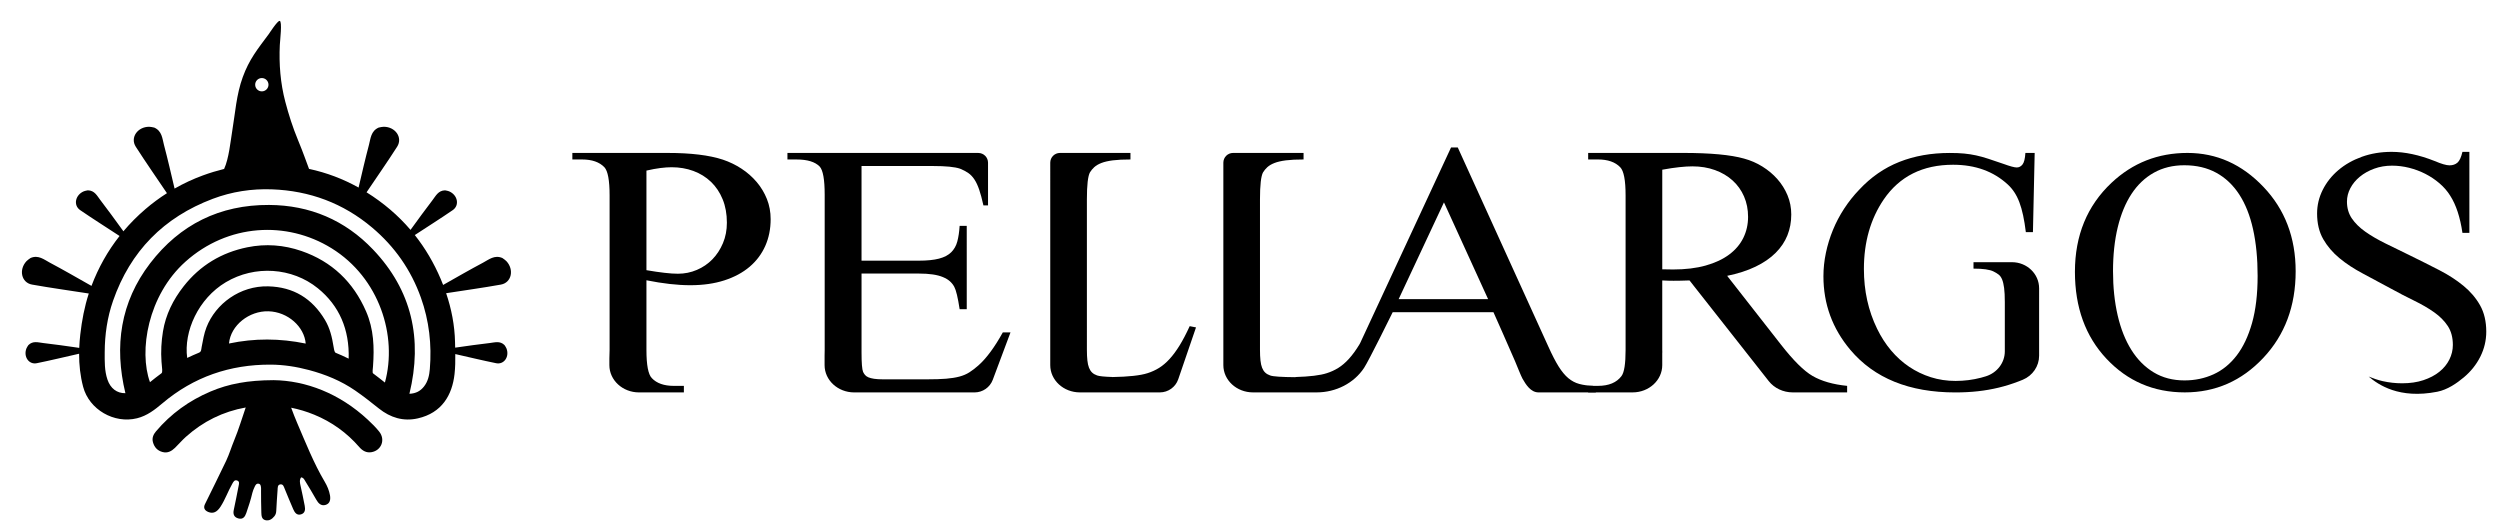
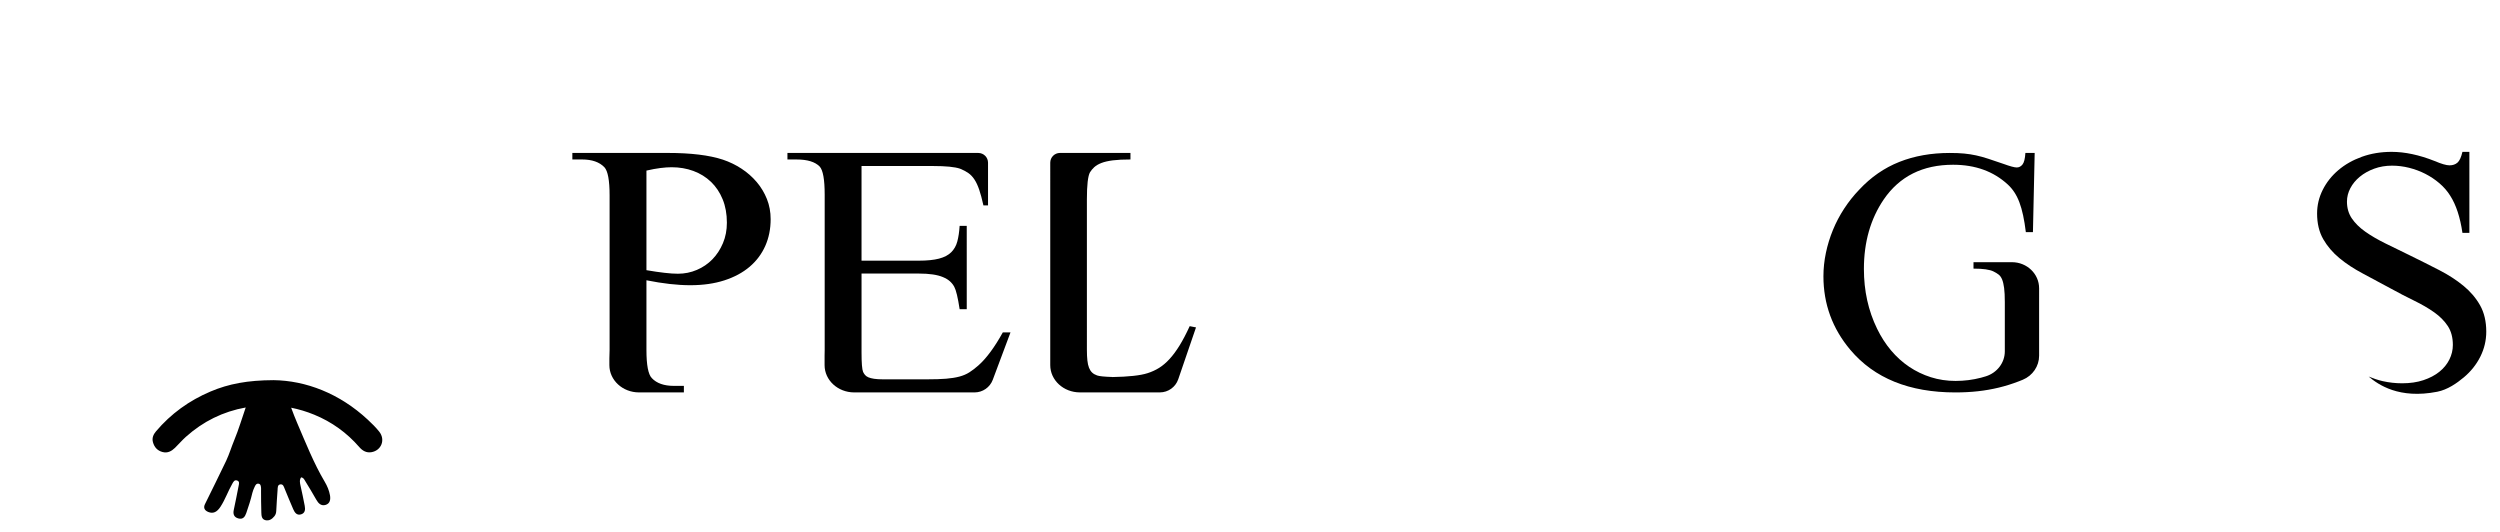
<svg xmlns="http://www.w3.org/2000/svg" xml:space="preserve" data-sanitized-enable-background="new 0 0 257.236 54.701" viewBox="0 0 257.236 54.701" height="54.701px" width="257.236px" y="0px" x="0px" id="Layer_1" version="1.1">
  <g>
-     <path d="M52.105,26.871c-0.112-0.119-0.256-0.208-0.416-0.324c-0.804-0.345-1.385,0.16-1.982,0.478   c-1.368,0.727-2.711,1.501-4.06,2.265c-0.017,0.01-0.034,0.019-0.052,0.029c-0.079-0.202-0.159-0.403-0.244-0.603   c-0.708-1.667-1.599-3.177-2.671-4.531c1.301-0.853,2.619-1.682,3.901-2.562c0.734-0.504,0.505-1.572-0.38-1.94   c-0.12-0.05-0.254-0.067-0.409-0.098c-0.698,0.014-0.954,0.572-1.283,0.999c-0.755,0.978-1.476,1.983-2.205,2.982   c-0.021,0.028-0.043,0.057-0.065,0.086c-1.273-1.49-2.782-2.778-4.523-3.864c1.052-1.56,2.129-3.105,3.145-4.688   c0.603-0.94-0.181-2.061-1.383-2.056c-0.163,0.001-0.327,0.047-0.52,0.085c-0.8,0.356-0.823,1.125-0.996,1.779   c-0.386,1.456-0.722,2.926-1.067,4.392c-1.589-0.887-3.262-1.524-5.099-1.922c-0.306-0.797-0.541-1.53-1.134-2.964   c-0.542-1.308-0.954-2.604-1.306-3.937c-0.505-1.912-0.659-3.887-0.566-5.845c0.021-0.449,0.268-2.468-0.016-2.48   c-0.205-0.055-1.081,1.303-1.103,1.333C26.488,5.077,25.648,6.1,24.98,7.93c-0.664,1.816-0.779,3.731-1.094,5.608   c-0.161,0.959-0.33,2.773-0.826,3.845c-0.722,0.178-1.46,0.401-2.19,0.669c-1.015,0.371-1.983,0.824-2.907,1.352   c-0.354-1.502-0.697-3.006-1.092-4.497c-0.173-0.654-0.196-1.423-0.996-1.779c-0.194-0.038-0.357-0.084-0.52-0.085   c-1.202-0.005-1.986,1.116-1.383,2.056c1.036,1.614,2.135,3.187,3.206,4.778c-0.763,0.486-1.496,1.026-2.195,1.624   c-0.837,0.716-1.599,1.483-2.288,2.3c-0.044-0.082-0.11-0.16-0.166-0.237c-0.729-0.999-1.45-2.003-2.205-2.982   c-0.33-0.427-0.585-0.986-1.283-0.999c-0.154,0.032-0.288,0.048-0.409,0.098c-0.885,0.368-1.115,1.436-0.38,1.94   c1.328,0.911,2.693,1.767,4.039,2.652c0.004,0.003,0.008,0.004,0.013,0.007c-1.214,1.539-2.177,3.251-2.89,5.136   c-0.074-0.045-0.154-0.085-0.228-0.127c-1.348-0.763-2.691-1.538-4.06-2.265c-0.597-0.317-1.178-0.823-1.982-0.478   c-0.16,0.116-0.304,0.204-0.416,0.324c-0.821,0.878-0.531,2.216,0.569,2.412c1.939,0.346,3.892,0.613,5.839,0.918   c-0.444,1.367-0.71,2.774-0.874,4.212c-0.053,0.464-0.09,0.925-0.109,1.385c-0.083-0.023-0.178-0.03-0.264-0.042   c-1.15-0.161-2.299-0.331-3.453-0.461c-0.504-0.057-1.047-0.25-1.513,0.213c-0.079,0.125-0.156,0.226-0.201,0.34   c-0.33,0.838,0.24,1.691,1.06,1.525c1.459-0.295,2.906-0.65,4.358-0.976c-0.004,1.145,0.118,2.279,0.415,3.405   c0.619,2.342,3.189,3.821,5.546,3.236c1.035-0.257,1.834-0.883,2.62-1.547c3.212-2.714,6.945-3.99,11.126-3.972   c1.337,0.006,2.66,0.214,3.956,0.559c1.689,0.45,3.292,1.107,4.736,2.1c0.843,0.579,1.648,1.217,2.448,1.855   c1.187,0.947,2.517,1.353,4.005,1.016c2.474-0.561,3.535-2.395,3.778-4.558c0.076-0.68,0.086-1.369,0.077-2.059   c1.401,0.316,2.797,0.656,4.205,0.941c0.82,0.166,1.391-0.687,1.06-1.525c-0.045-0.114-0.121-0.215-0.201-0.34   c-0.466-0.462-1.009-0.269-1.513-0.213c-1.154,0.13-2.303,0.3-3.453,0.461c-0.036,0.005-0.074,0.009-0.111,0.014   c-0.005-0.189-0.009-0.378-0.013-0.566c-0.038-1.736-0.366-3.411-0.915-5.035c1.878-0.291,3.761-0.552,5.631-0.886   C52.636,29.087,52.926,27.749,52.105,26.871z M26.926,8.031c0.378-0.008,0.691,0.292,0.7,0.67c0.008,0.378-0.292,0.691-0.67,0.7   c-0.378,0.008-0.691-0.292-0.7-0.67C26.248,8.353,26.547,8.039,26.926,8.031z M23.561,35.345c0.172-1.877,2.08-3.371,4.059-3.315   c2.014,0.057,3.695,1.598,3.836,3.321C28.786,34.805,26.192,34.792,23.561,35.345z M34.542,36.302   c-0.142-0.056-0.193-0.45-0.222-0.636c-0.152-0.962-0.373-1.897-0.881-2.746c-1.323-2.213-3.239-3.392-5.844-3.457   c-2.887-0.071-5.409,1.783-6.353,4.221c-0.248,0.639-0.363,1.335-0.492,2.013c-0.053,0.277-0.018,0.492-0.292,0.599   c-0.352,0.139-0.819,0.355-1.197,0.532c-0.376-2.714,1.14-6.105,3.98-7.793c2.978-1.77,6.816-1.518,9.464,0.626   c2.214,1.793,3.263,4.26,3.17,7.242C35.359,36.656,34.966,36.469,34.542,36.302z M39.605,39.362   c-0.434-0.338-0.709-0.567-1.222-0.947c-0.087-0.064-0.016-0.539-0.003-0.713c0.142-1.957,0.084-3.827-0.712-5.657   c-1.318-3.031-3.514-5.133-6.646-6.217c-1.817-0.629-3.692-0.767-5.573-0.384c-2.658,0.542-4.862,1.863-6.551,4.012   c-1.083,1.378-1.848,2.917-2.13,4.642c-0.167,1.021-0.227,2.082-0.151,3.112c0.054,0.729,0.143,1.094-0.012,1.204   c-0.167,0.118-1.002,0.755-1.174,0.91c-1.157-3.202-0.236-8.923,3.658-12.406c4.347-3.887,10.387-4.243,15.023-1.376   C39.049,28.597,40.917,34.583,39.605,39.362z M44.227,37.974c-0.053,0.632-0.184,1.27-0.602,1.797   c-0.36,0.454-0.813,0.717-1.498,0.748c1.376-5.655,0.246-10.655-3.742-14.842c-2.881-3.025-6.497-4.567-10.698-4.589   c-5.063-0.027-9.179,2.012-12.24,6.005c-3.058,3.991-3.712,8.526-2.544,13.365c-0.883,0.016-1.54-0.502-1.844-1.394   c-0.314-0.921-0.289-1.882-0.285-2.828c0.007-1.802,0.262-3.575,0.858-5.285c1.78-5.103,5.22-8.596,10.268-10.497   c1.955-0.736,3.998-1.048,6.082-0.972c3.874,0.141,7.327,1.421,10.307,3.932c2.32,1.955,3.999,4.354,5.019,7.21   C44.159,33.005,44.435,35.464,44.227,37.974z" />
    <path d="M37.854,43.194c-2.917-2.718-6.389-4.037-9.71-4.078c-2.669,0.01-4.616,0.379-6.476,1.166   c-2.193,0.928-4.078,2.283-5.62,4.104c-0.267,0.315-0.431,0.681-0.311,1.114c0.143,0.515,0.452,0.865,0.98,1.009   c0.526,0.143,0.93-0.083,1.286-0.427c0.38-0.368,0.723-0.777,1.117-1.13c1.776-1.59,3.822-2.605,6.162-3.025   c-0.389,1.123-0.725,2.264-1.181,3.364c-0.29,0.699-0.505,1.428-0.826,2.112c-0.707,1.503-1.464,2.984-2.189,4.478   c-0.179,0.369-0.039,0.643,0.346,0.799c0.503,0.203,0.897,0.01,1.258-0.545c0.488-0.751,0.771-1.596,1.214-2.367   c0.113-0.197,0.223-0.431,0.509-0.321c0.255,0.098,0.181,0.337,0.142,0.533c-0.163,0.831-0.323,1.662-0.502,2.49   c-0.092,0.427,0.021,0.748,0.465,0.871c0.472,0.131,0.685-0.153,0.822-0.551c0.233-0.681,0.462-1.361,0.623-2.063   c0.049-0.214,0.14-0.421,0.232-0.622c0.076-0.167,0.17-0.366,0.398-0.337c0.24,0.03,0.245,0.251,0.267,0.432   c0.011,0.091-0.001,0.184,0,0.276c0.007,0.756,0.001,1.512,0.03,2.267c0.012,0.305,0.022,0.679,0.408,0.777   c0.386,0.098,0.69-0.1,0.933-0.4c0.139-0.171,0.184-0.353,0.195-0.561c0.038-0.717,0.08-1.435,0.136-2.151   c0.018-0.226-0.019-0.543,0.31-0.571c0.271-0.024,0.336,0.254,0.421,0.457c0.292,0.7,0.572,1.404,0.878,2.098   c0.146,0.33,0.359,0.668,0.805,0.533c0.432-0.131,0.448-0.514,0.38-0.876c-0.13-0.688-0.275-1.374-0.429-2.057   c-0.068-0.304-0.134-0.597,0.054-0.874c0.247,0.029,0.314,0.2,0.397,0.335c0.396,0.648,0.794,1.297,1.165,1.959   c0.21,0.374,0.491,0.667,0.935,0.547c0.496-0.133,0.548-0.587,0.476-0.999c-0.086-0.49-0.284-0.958-0.54-1.389   c-1.145-1.932-1.957-4.012-2.839-6.058c-0.221-0.514-0.421-1.036-0.615-1.561c0.801,0.159,1.592,0.397,2.373,0.718   c1.804,0.74,3.355,1.854,4.637,3.333c0.328,0.379,0.734,0.615,1.256,0.524c1.02-0.179,1.451-1.283,0.8-2.106   C38.676,43.979,38.267,43.579,37.854,43.194z" />
  </g>
  <g>
-     <path d="M225.078,15.736c2.998,0,5.603,1.164,7.815,3.492c2.211,2.318,3.317,5.214,3.317,8.689c0,3.58-1.111,6.551-3.335,8.914   c-2.223,2.363-4.914,3.544-8.072,3.544c-3.204,0-5.888-1.153-8.055-3.458c-2.166-2.305-3.25-5.288-3.25-8.948   c0-3.742,1.254-6.795,3.763-9.158C219.44,16.761,222.045,15.736,225.078,15.736z M224.753,17.004c-1.174,0-2.218,0.255-3.13,0.765   c-0.912,0.51-1.679,1.236-2.3,2.181c-0.621,0.944-1.094,2.088-1.419,3.432c-0.325,1.344-0.487,2.85-0.487,4.519   c0,1.657,0.159,3.174,0.479,4.553c0.319,1.378,0.789,2.562,1.411,3.553c0.621,0.99,1.388,1.76,2.3,2.31   c0.912,0.55,1.967,0.825,3.164,0.825c1.072,0,2.066-0.208,2.984-0.625c0.918-0.418,1.713-1.064,2.386-1.938   c0.672-0.874,1.199-1.99,1.582-3.344c0.382-1.356,0.573-2.972,0.573-4.849c0-1.796-0.157-3.398-0.471-4.804   c-0.313-1.408-0.786-2.599-1.419-3.572c-0.633-0.972-1.419-1.717-2.36-2.232C227.105,17.262,226.007,17.004,224.753,17.004z" />
    <path d="M240.717,26.563c0.695,0.575,1.497,1.101,2.405,1.581c0.908,0.481,1.852,0.987,2.831,1.52   c0.862,0.474,1.683,0.9,2.463,1.279c0.779,0.379,1.461,0.776,2.047,1.191c0.586,0.414,1.053,0.885,1.401,1.412   c0.347,0.528,0.521,1.176,0.521,1.946c0,0.522-0.119,1.022-0.358,1.502c-0.238,0.48-0.583,0.902-1.033,1.262   c-0.451,0.362-0.998,0.648-1.643,0.863c-0.644,0.213-1.371,0.319-2.183,0.319c-0.683,0-1.349-0.074-1.999-0.221   c-0.513-0.117-0.989-0.282-1.446-0.472c0.983,0.837,3.136,2.335,7.052,1.564c1.061-0.209,2.012-0.873,2.74-1.482   c0.727-0.611,1.294-1.321,1.699-2.133c0.406-0.812,0.609-1.668,0.609-2.568c0-1.054-0.213-1.958-0.637-2.711   c-0.425-0.752-0.995-1.421-1.71-2.008c-0.714-0.587-1.542-1.123-2.482-1.608c-0.941-0.486-1.932-0.983-2.975-1.494   c-0.928-0.45-1.788-0.871-2.58-1.262s-1.481-0.793-2.067-1.208c-0.586-0.414-1.046-0.868-1.381-1.36   c-0.335-0.492-0.502-1.069-0.502-1.732c0-0.474,0.116-0.934,0.348-1.378c0.232-0.443,0.557-0.837,0.976-1.182   c0.418-0.343,0.911-0.619,1.478-0.827c0.566-0.206,1.178-0.311,1.835-0.311c0.593,0,1.182,0.074,1.768,0.222   c0.586,0.149,1.14,0.355,1.662,0.622c0.521,0.267,1.005,0.589,1.449,0.969c0.444,0.38,0.815,0.806,1.111,1.281   c0.605,0.947,1.024,2.221,1.256,3.821h0.714v-8.335h-0.714c-0.13,0.557-0.3,0.927-0.513,1.111s-0.486,0.276-0.821,0.276   c-0.323,0-0.831-0.149-1.527-0.445c-1.584-0.628-3.059-0.942-4.424-0.942c-1.107,0-2.128,0.169-3.062,0.506   c-0.934,0.338-1.742,0.797-2.425,1.377c-0.683,0.581-1.217,1.257-1.604,2.027c-0.386,0.77-0.58,1.581-0.58,2.434   c0,1.019,0.21,1.896,0.628,2.631C239.464,25.333,240.022,25.988,240.717,26.563z" />
    <path d="M122.413,33.561c-0.356,0.775-0.701,1.435-1.037,1.98s-0.679,1.008-1.027,1.39c-0.349,0.382-0.708,0.688-1.076,0.918   c-0.369,0.23-0.764,0.412-1.185,0.545c-0.741,0.244-1.979,0.374-3.647,0.403V38.79c-0.825-0.027-1.35-0.08-1.558-0.16   c-0.211-0.073-0.382-0.173-0.514-0.3c-0.132-0.126-0.237-0.29-0.316-0.49s-0.135-0.451-0.168-0.753   c-0.033-0.303-0.05-0.667-0.05-1.09V20.514c0-1.478,0.106-2.404,0.316-2.78c0.118-0.193,0.266-0.373,0.444-0.536   c0.178-0.163,0.421-0.305,0.731-0.427c0.309-0.121,0.704-0.211,1.185-0.273c0.48-0.06,1.083-0.09,1.807-0.09v-0.672h-7.253   c-0.552,0-1,0.448-1,1V37.57c0,1.549,1.365,2.805,3.049,2.805h3.151h0.173h4.905c0.855,0,1.615-0.543,1.892-1.352l1.828-5.335   L122.413,33.561z" />
-     <path d="M163.923,39.703c-0.553-0.023-1.03-0.09-1.432-0.2c-0.402-0.108-0.774-0.305-1.117-0.59   c-0.342-0.285-0.674-0.685-0.998-1.2c-0.322-0.514-0.674-1.196-1.056-2.043l-9.323-20.496h-0.692l-9.337,20.096   c-0.025,0.048-0.052,0.099-0.078,0.147c-0.36,0.6-0.729,1.105-1.104,1.517c-0.349,0.382-0.708,0.688-1.076,0.918   c-0.369,0.23-0.764,0.412-1.185,0.545c-0.679,0.224-1.767,0.354-3.224,0.397c0,0.005,0,0.011,0,0.016   c-1.434-0.011-2.325-0.068-2.608-0.178c-0.211-0.073-0.382-0.173-0.514-0.3c-0.132-0.126-0.237-0.29-0.316-0.49   c-0.079-0.2-0.135-0.451-0.168-0.753c-0.033-0.303-0.05-0.667-0.05-1.09V20.514c0-1.478,0.106-2.404,0.316-2.78   c0.118-0.193,0.267-0.373,0.444-0.536c0.178-0.163,0.421-0.305,0.731-0.427c0.309-0.121,0.704-0.211,1.185-0.273   c0.48-0.06,1.083-0.09,1.808-0.09v-0.672h-7.253c-0.552,0-1,0.448-1,1V37.57c0,1.549,1.365,2.805,3.049,2.805h4.379h0.482h1.691   c1.992,0,3.843-0.955,4.878-2.521c0.499-0.755,2.944-5.728,2.944-5.728h10.37c0,0,1.841,4.133,2.222,5.042   c0.171,0.409,0.625,1.551,0.77,1.802c0.334,0.58,0.835,1.405,1.639,1.405h5.909L163.923,39.703z M143.913,30.781l4.662-9.957   l4.543,9.957H143.913z" />
    <path d="M209.813,29.66c0-1.481-1.251-2.682-2.794-2.682h-3.957v0.661c0.989,0,1.677,0.098,2.064,0.295   c0.192,0.093,0.364,0.198,0.516,0.313c0.151,0.115,0.271,0.284,0.362,0.504c0.09,0.22,0.16,0.512,0.208,0.878   c0.048,0.364,0.072,0.849,0.072,1.45v5.074c0,1.167-0.788,2.198-1.943,2.564c-0.169,0.054-0.339,0.103-0.51,0.148   c-0.838,0.22-1.71,0.33-2.615,0.33c-0.893,0-1.74-0.127-2.543-0.382c-0.802-0.254-1.547-0.613-2.236-1.077   c-0.688-0.464-1.309-1.026-1.864-1.686c-0.555-0.66-1.031-1.401-1.43-2.224c-0.905-1.853-1.358-3.904-1.358-6.152   c0-2.769,0.682-5.155,2.046-7.159c1.629-2.375,4.006-3.563,7.132-3.563c2.281,0,4.157,0.678,5.629,2.034   c1.025,0.95,1.537,2.306,1.856,4.9h0.73l0.179-8.149h-0.955c-0.036,0.591-0.136,0.988-0.299,1.191   c-0.162,0.202-0.359,0.304-0.588,0.304c-0.242,0-0.694-0.122-1.358-0.365c-0.604-0.208-1.126-0.385-1.566-0.529   c-0.441-0.145-0.86-0.261-1.258-0.348c-0.398-0.086-0.809-0.151-1.231-0.191c-0.422-0.041-0.917-0.06-1.484-0.06   c-1.907,0-3.635,0.306-5.186,0.921c-1.551,0.614-2.93,1.57-4.136,2.867c-0.568,0.591-1.081,1.236-1.539,1.937   c-0.458,0.701-0.845,1.434-1.158,2.199c-0.314,0.764-0.555,1.549-0.724,2.354c-0.169,0.806-0.254,1.607-0.254,2.407   c0,2.861,0.924,5.386,2.77,7.576c2.462,2.919,6.064,4.379,10.806,4.379c0.821,0,1.596-0.041,2.326-0.122   c0.73-0.081,1.442-0.206,2.136-0.373c0.694-0.168,1.379-0.382,2.055-0.643c0.138-0.053,0.278-0.109,0.419-0.167   c1.021-0.422,1.681-1.402,1.681-2.468v-0.335v-5.187V29.66z" />
-     <path d="M186.504,38.685c-0.896-0.52-1.982-1.598-3.259-3.234l-5.531-7.069c1.119-0.23,2.094-0.545,2.923-0.945   c0.83-0.4,1.518-0.872,2.064-1.418c0.546-0.545,0.951-1.148,1.215-1.808c0.263-0.66,0.395-1.372,0.395-2.135   c0-0.703-0.128-1.363-0.385-1.98s-0.606-1.175-1.047-1.671c-0.441-0.497-0.955-0.927-1.541-1.29   c-0.586-0.364-1.215-0.637-1.886-0.818c-1.37-0.388-3.463-0.582-6.282-0.582h-9.757v0.672h1.007c1.014,0,1.778,0.267,2.291,0.8   c0.368,0.375,0.553,1.338,0.553,2.889v15.918c0,1.405-0.138,2.295-0.415,2.671c-0.501,0.679-1.311,1.018-2.43,1.018h-1.007v0.672   h4.575c1.684,0,3.049-1.256,3.049-2.805v-1.3h0.008c-0.001-0.09-0.008-0.162-0.008-0.256v-7.159   c0.21,0.012,0.415,0.021,0.612,0.027c0.198,0.005,0.382,0.008,0.553,0.008c0.211,0,0.451-0.003,0.721-0.008   c0.27-0.007,0.575-0.015,0.919-0.027l8.154,10.36c0.573,0.729,1.492,1.16,2.47,1.16h5.594v-0.672   C188.611,39.557,187.426,39.218,186.504,38.685z M172.144,27.728c-0.119,0-0.27-0.003-0.455-0.008   c-0.185-0.007-0.401-0.01-0.651-0.01V17.462c0.658-0.121,1.244-0.208,1.758-0.263c0.514-0.055,0.961-0.082,1.344-0.082   c0.842,0,1.616,0.127,2.32,0.382s1.31,0.612,1.817,1.072c0.507,0.46,0.899,1.008,1.175,1.644c0.277,0.637,0.415,1.335,0.415,2.1   c0,0.775-0.161,1.493-0.484,2.153c-0.322,0.66-0.806,1.233-1.452,1.717c-0.645,0.483-1.452,0.863-2.419,1.135   C174.543,27.593,173.42,27.728,172.144,27.728z" />
    <path d="M78.911,20.479c-0.257-0.642-0.609-1.227-1.056-1.754c-0.448-0.526-0.969-0.983-1.561-1.371   c-0.593-0.388-1.231-0.697-1.915-0.927c-1.397-0.46-3.286-0.69-5.67-0.69h-9.817v0.672h1.007c1.014,0,1.778,0.267,2.291,0.8   c0.356,0.388,0.534,1.35,0.534,2.889v15.918c0,0.321-0.009,0.608-0.023,0.875v0.681c0,1.549,1.365,2.805,3.049,2.805h4.617v-0.672   h-1.027c-1.015,0-1.772-0.266-2.272-0.8c-0.368-0.375-0.553-1.338-0.553-2.889v-7.177c1.685,0.338,3.187,0.508,4.504,0.508   c1.317,0,2.489-0.166,3.516-0.5c1.027-0.333,1.893-0.8,2.597-1.398c0.704-0.6,1.241-1.315,1.61-2.145   c0.368-0.83,0.553-1.748,0.553-2.753C79.296,21.811,79.167,21.121,78.911,20.479z M74.387,25.02   c-0.27,0.642-0.632,1.197-1.086,1.663c-0.455,0.467-0.988,0.83-1.601,1.09c-0.612,0.262-1.261,0.392-1.945,0.392   c-0.383,0-0.84-0.03-1.373-0.092c-0.534-0.06-1.156-0.151-1.867-0.273V17.553c0.526-0.122,1.004-0.21,1.432-0.264   c0.428-0.053,0.813-0.081,1.155-0.081c0.803,0,1.551,0.127,2.242,0.381c0.691,0.255,1.294,0.627,1.808,1.118   c0.513,0.49,0.915,1.09,1.205,1.8c0.29,0.708,0.435,1.511,0.435,2.406C74.792,23.677,74.657,24.379,74.387,25.02z" />
    <path d="M103.186,34.197c-0.421,0.763-0.843,1.43-1.264,2c-0.421,0.568-0.836,1.035-1.244,1.398c-0.33,0.29-0.642,0.53-0.939,0.718   c-0.296,0.188-0.639,0.334-1.027,0.437c-0.389,0.103-0.843,0.175-1.362,0.218c-0.52,0.042-1.169,0.063-1.946,0.063H90.86   c-0.368,0-0.674-0.018-0.919-0.055c-0.243-0.036-0.441-0.088-0.593-0.153c-0.151-0.067-0.267-0.149-0.345-0.245   c-0.079-0.097-0.145-0.2-0.197-0.31c-0.106-0.255-0.159-0.92-0.159-1.998v-8.123h5.887c0.552,0,1.033,0.032,1.442,0.092   c0.408,0.06,0.757,0.151,1.047,0.273c0.29,0.121,0.526,0.263,0.711,0.426c0.185,0.164,0.336,0.355,0.454,0.572   c0.092,0.17,0.185,0.445,0.277,0.827c0.092,0.382,0.184,0.875,0.276,1.481h0.731V23.24h-0.731c-0.039,0.618-0.118,1.152-0.237,1.6   c-0.118,0.448-0.33,0.82-0.632,1.118c-0.303,0.297-0.721,0.515-1.254,0.653c-0.534,0.14-1.228,0.21-2.084,0.21h-5.887v-9.739h7.348   c1.317,0,2.245,0.09,2.785,0.273c0.329,0.133,0.613,0.281,0.849,0.445c0.237,0.163,0.447,0.385,0.632,0.663   c0.185,0.279,0.349,0.63,0.494,1.055c0.144,0.423,0.29,0.963,0.434,1.616h0.474v-4.396c0-0.552-0.448-1-1-1H81.023v0.672h0.948   c1.106,0,1.896,0.242,2.37,0.727c0.342,0.375,0.514,1.338,0.514,2.889v16.008c0,0.206-0.005,0.382-0.01,0.564v0.974   c0,1.549,1.365,2.805,3.049,2.805h12.383c0.834,0,1.581-0.518,1.873-1.299l1.825-4.879H103.186z" />
  </g>
  <g>
</g>
  <g>
</g>
  <g>
</g>
  <g>
</g>
  <g>
</g>
  <g>
</g>
</svg>